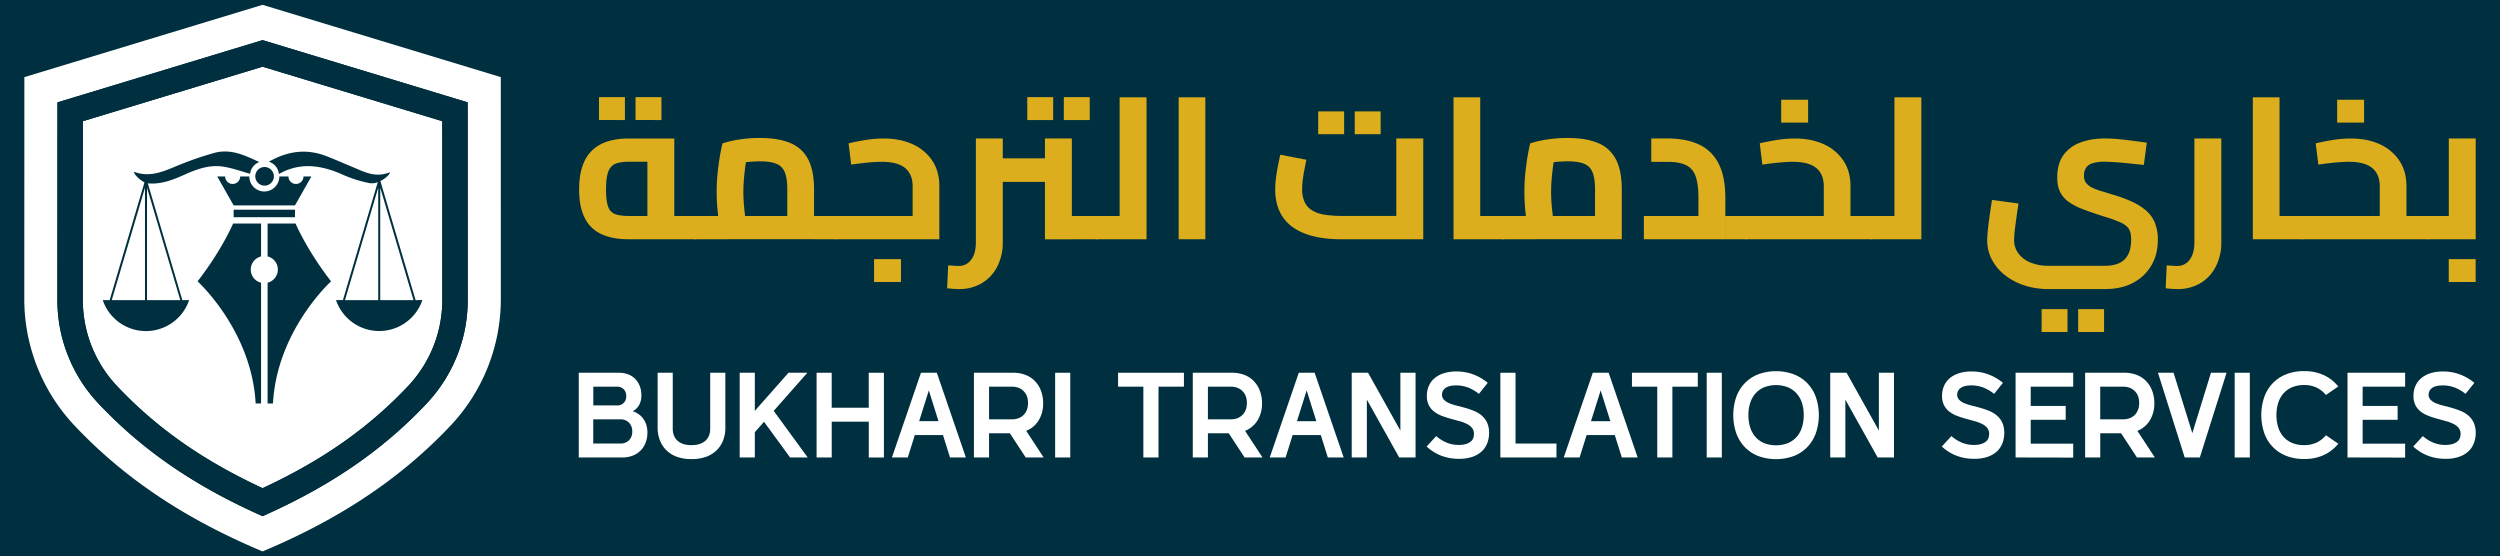
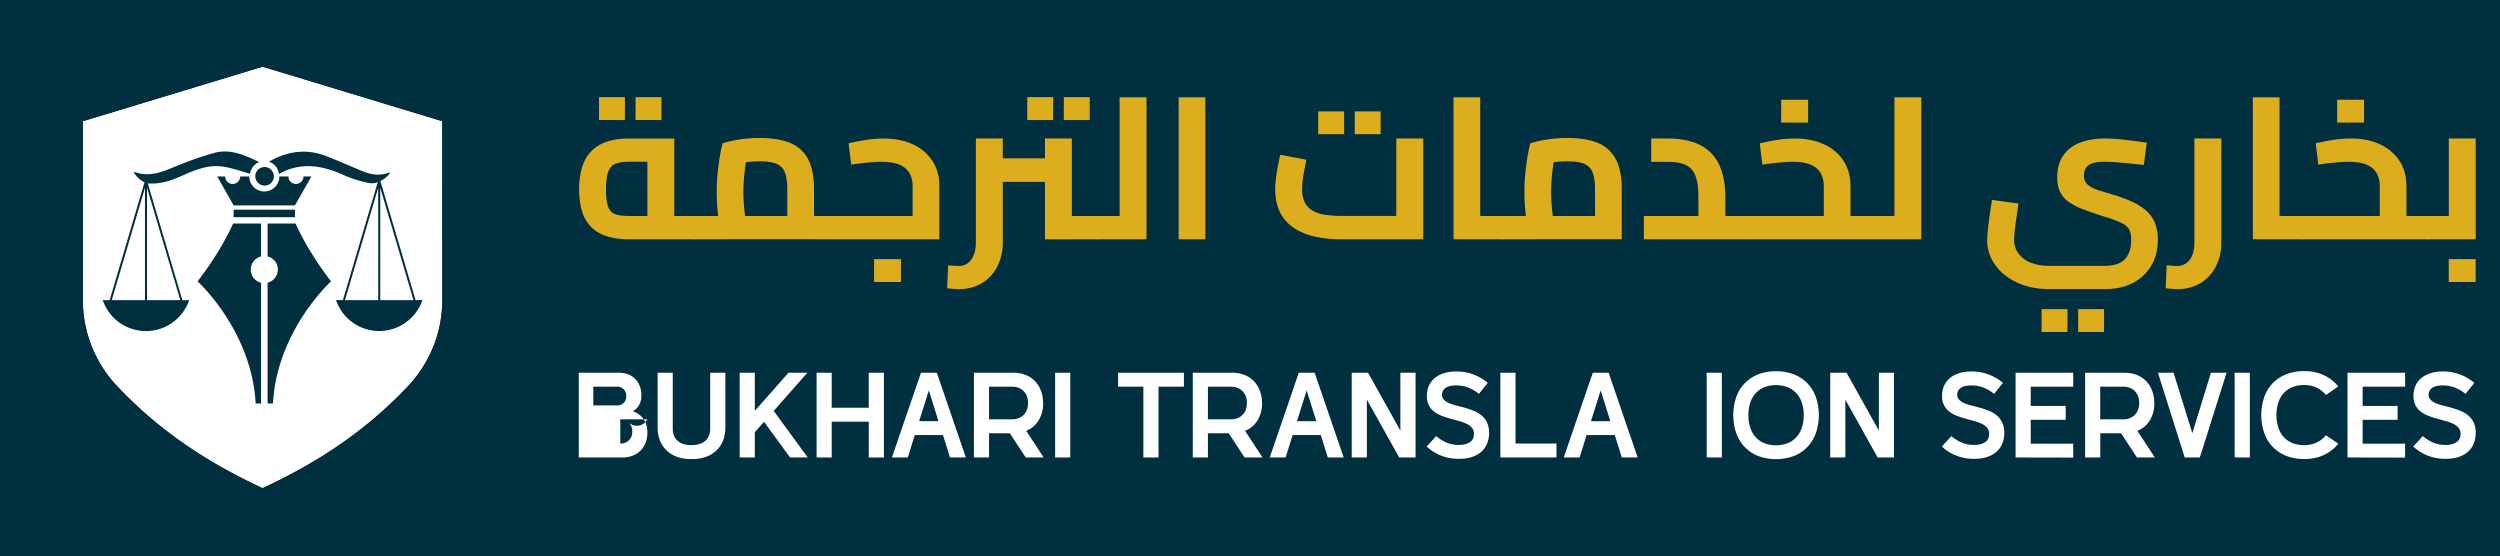
<svg xmlns="http://www.w3.org/2000/svg" id="Layer_1" data-name="Layer 1" viewBox="0 0 2496.05 555.4">
  <defs>
    <style>.cls-1{fill:#00303f;}.cls-2{fill:#dcae1d;}.cls-3{fill:#fff;}</style>
  </defs>
  <rect class="cls-1" x="-3.24" y="-2.69" width="2502.53" height="560.77" />
  <path class="cls-2" d="M627.93,238.88q-17.05,0-28.07-5.41A34.5,34.5,0,0,1,583.52,217q-5.31-11-5.31-27.86T583.52,161a35.8,35.8,0,0,1,16.34-17q11-5.7,28.07-5.71h45.3v88H646.37V155.69L653,161.5H627.93q-8.23,0-13.23,1.91t-7.32,7.82q-2.31,5.91-2.31,17.94,0,11.43,2.11,17.14a11.75,11.75,0,0,0,7.11,7.52q5,1.8,13.64,1.8h66.35v23.25ZM598.06,119.81V97h25.86v22.86Zm36.48,0V97H660.4v22.86Zm59.74,119.07V215.63a2.43,2.43,0,0,1,1.91.8,7,7,0,0,1,1.2,2.41,19,19,0,0,1,.7,3.71c.13,1.4.2,3,.2,4.71s-.07,3.34-.2,4.81a17.28,17.28,0,0,1-.7,3.71,6.91,6.91,0,0,1-1.2,2.3A2.4,2.4,0,0,1,694.28,238.88Z" />
  <path class="cls-2" d="M694.28,238.88a2.4,2.4,0,0,1-1.91-.8,6.91,6.91,0,0,1-1.2-2.3,16.68,16.68,0,0,1-.7-3.71c-.13-1.47-.2-3.07-.2-4.81a39.31,39.31,0,0,1,.4-6.12,11.45,11.45,0,0,1,1.3-4,2.65,2.65,0,0,1,2.31-1.5Zm0,0V215.63h104l-12.23,10.43V189.17q0-10.83-2.4-16.94a14.91,14.91,0,0,0-8.32-8.62q-5.93-2.51-16.34-2.51a116.15,116.15,0,0,0-16.14,1.11,53.15,53.15,0,0,0-12.33,2.9l16.64-15.63q-1.2,4.61-2.3,11.62T743,176q-.79,7.92-.8,15.53,0,7,.7,14.64t1.61,13.43q.9,5.82,1.5,8l-25.46,7c-.54-1.87-1.2-5-2-9.23s-1.5-9.35-2.1-15.23a184,184,0,0,1-.9-18.65,180.37,180.37,0,0,1,1-19.34q1-9.31,2.31-16.84t2.5-12.13a93.14,93.14,0,0,1,15-3.61,131,131,0,0,1,22.65-1.8q18,0,30,5a34.75,34.75,0,0,1,17.84,16.24q5.91,11.24,5.91,30.27v49.51Zm118.47,0V215.63H834v23.25Zm21.25,0V215.63a2.53,2.53,0,0,1,1.81.8,5.19,5.19,0,0,1,1.2,2.41,35.92,35.92,0,0,1,.7,3.71,33.52,33.52,0,0,1,.3,4.71,35.76,35.76,0,0,1-.3,4.81,30.26,30.26,0,0,1-.7,3.71,5.06,5.06,0,0,1-1.2,2.3A2.49,2.49,0,0,1,834,238.88Z" />
  <path class="cls-2" d="M834,238.88a2.38,2.38,0,0,1-1.9-.8,6.74,6.74,0,0,1-1.21-2.3,17.28,17.28,0,0,1-.7-3.71c-.13-1.47-.2-3.07-.2-4.81a40.58,40.58,0,0,1,.4-6.12,11.24,11.24,0,0,1,1.31-4,2.65,2.65,0,0,1,2.3-1.5Zm0,0V215.63h86.2l-9,7.42V186q0-12-7.52-18.24t-23.75-6.22q-4.62,0-12.63.71t-17.44,2.1l-2.61-21.25q8.63-2,17.54-3.41a113.52,113.52,0,0,1,17.54-1.4q16.44,0,28.87,5.71a46.16,46.16,0,0,1,19.55,16.34q7.11,10.63,7.11,25.66v52.92Zm38.69,42.7V258.73h26.86v22.85Z" />
  <path class="cls-2" d="M957.49,288.6c-1.74,0-3.61-.07-5.62-.2s-4.07-.33-6.21-.6l1-22.85q3.21.19,6.12.4c1.93.13,3.37.2,4.31.2a15,15,0,0,0,12.53-6.22q4.7-6.21,4.71-17.44V138.25h26.86V241.89a52,52,0,0,1-5.51,24.26,40.86,40.86,0,0,1-15.34,16.54A43.47,43.47,0,0,1,957.49,288.6Zm43.7-107V158.1h42.1v23.45Zm24.46-61.74V97h25.86v22.86Zm17.64,119.07V138.25h26.86v90.41l-15.64-13h40.7v23.25Zm18.84-119.07V97H1088v22.86Zm33.08,119.07V215.63a2.51,2.51,0,0,1,1.8.8,5.1,5.1,0,0,1,1.2,2.41,35.73,35.73,0,0,1,.71,3.71,33.52,33.52,0,0,1,.3,4.71,35.76,35.76,0,0,1-.3,4.81,30.06,30.06,0,0,1-.71,3.71,5,5,0,0,1-1.2,2.3A2.47,2.47,0,0,1,1095.21,238.88Z" />
  <path class="cls-2" d="M1095.21,238.88a2.39,2.39,0,0,1-1.91-.8,6.74,6.74,0,0,1-1.2-2.3,16.68,16.68,0,0,1-.7-3.71c-.13-1.47-.2-3.07-.2-4.81a39.31,39.31,0,0,1,.4-6.12,11.45,11.45,0,0,1,1.3-4,2.65,2.65,0,0,1,2.31-1.5Zm0,0V215.63h22.65v23.25Zm22.65,0V97.16h26.86V238.88Z" />
  <path class="cls-2" d="M1176.79,238.88V97.16h26.67V238.88Z" />
  <path class="cls-2" d="M1339.17,238.88q-21.45,0-36.19-5.61t-22.25-16.64q-7.51-11-7.52-27.46a90.22,90.22,0,0,1,.6-10.12q.62-5.31,1.51-10.23t1.7-8.72c.53-2.54.94-4.41,1.2-5.61l26.07,5c-.41,2.14-.94,4.88-1.61,8.22s-1.27,6.85-1.8,10.52a72.55,72.55,0,0,0-.8,10.53,30,30,0,0,0,2.5,13,19.6,19.6,0,0,0,7.52,8.32,33.83,33.83,0,0,0,12.63,4.31,116.07,116.07,0,0,0,17.84,1.2h53.52V138.25H1421V238.88ZM1316.11,134V111.19H1342V134Zm36.49,0V111.19h25.86V134Z" />
  <path class="cls-2" d="M1451.23,238.88V97.16h26.66V238.88Zm26.66,0V215.63h22.85v23.25Zm22.85,0V215.63a2.43,2.43,0,0,1,1.91.8,7,7,0,0,1,1.2,2.41,18.29,18.29,0,0,1,.7,3.71c.13,1.4.2,3,.2,4.71s-.07,3.34-.2,4.81a16.68,16.68,0,0,1-.7,3.71,6.91,6.91,0,0,1-1.2,2.3A2.4,2.4,0,0,1,1500.74,238.88Z" />
  <path class="cls-2" d="M1500.74,238.88a2.38,2.38,0,0,1-1.9-.8,6.74,6.74,0,0,1-1.21-2.3,17.28,17.28,0,0,1-.7-3.71c-.13-1.47-.2-3.07-.2-4.81a40.58,40.58,0,0,1,.4-6.12,11.45,11.45,0,0,1,1.3-4,2.67,2.67,0,0,1,2.31-1.5Zm0,0V215.63h104l-12.23,10.43V189.17q0-10.83-2.4-16.94a14.91,14.91,0,0,0-8.32-8.62q-5.91-2.51-16.34-2.51a116.15,116.15,0,0,0-16.14,1.11,53.15,53.15,0,0,0-12.33,2.9l16.64-15.63q-1.2,4.61-2.3,11.62T1549.45,176q-.79,7.92-.8,15.53,0,7,.7,14.64t1.61,13.43q.9,5.82,1.5,8l-25.46,7q-.8-2.81-2-9.23t-2.11-15.23a184,184,0,0,1-.9-18.65,180.37,180.37,0,0,1,1-19.34q1-9.31,2.31-16.84t2.5-12.13a93.14,93.14,0,0,1,15-3.61,131,131,0,0,1,22.65-1.8q18,0,30,5a34.75,34.75,0,0,1,17.84,16.24q5.91,11.24,5.92,30.27v49.51Z" />
  <path class="cls-2" d="M1641.27,238.88V215.63H1714l-18.25,15.84V197.79q0-14.23-2.9-22a18.89,18.89,0,0,0-9.63-11q-6.71-3.19-18.34-3.21h-16.24V138.25h16.24q18.45,0,31.38,6a41.09,41.09,0,0,1,19.64,19.15q6.72,13.13,6.72,34.38v41.09Zm81.39,0V215.63h21v23.25Zm21,0V215.63a2.72,2.72,0,0,1,2,.8,5.19,5.19,0,0,1,1.2,2.41,24.4,24.4,0,0,1,.6,3.71q.21,2.1.21,4.71c0,1.74-.07,3.34-.21,4.81a22,22,0,0,1-.6,3.71,5.06,5.06,0,0,1-1.2,2.3A2.68,2.68,0,0,1,1743.71,238.88Z" />
  <path class="cls-2" d="M1743.7,238.88a2.38,2.38,0,0,1-1.9-.8,6.57,6.57,0,0,1-1.2-2.3,17.23,17.23,0,0,1-.71-3.71c-.13-1.47-.19-3.07-.19-4.81a39.31,39.31,0,0,1,.4-6.12,11.45,11.45,0,0,1,1.3-4,2.65,2.65,0,0,1,2.3-1.5Zm0,0V215.63h86.21l-9,7.42V186q0-12-7.51-18.24t-23.76-6.22q-4.6,0-12.63.71t-17.44,2.1l-2.61-21.25q8.63-2,17.55-3.41a113.33,113.33,0,0,1,17.54-1.4q16.43,0,28.86,5.71a46.16,46.16,0,0,1,19.55,16.34q7.11,10.63,7.12,25.66v52.92Zm34.68-116.47V99.56h26.87v22.85Zm69.17,116.47V215.63h21.25v23.25Zm21.25,0V215.63a2.52,2.52,0,0,1,1.8.8,5.19,5.19,0,0,1,1.2,2.41,35.92,35.92,0,0,1,.7,3.71,33.42,33.42,0,0,1,.31,4.71,35.68,35.68,0,0,1-.31,4.81,30.26,30.26,0,0,1-.7,3.71,5.06,5.06,0,0,1-1.2,2.3A2.48,2.48,0,0,1,1868.8,238.88Z" />
  <path class="cls-2" d="M1868.79,238.88a2.38,2.38,0,0,1-1.9-.8,6.57,6.57,0,0,1-1.2-2.3,17.23,17.23,0,0,1-.71-3.71c-.13-1.47-.19-3.07-.19-4.81a39.31,39.31,0,0,1,.4-6.12,11.45,11.45,0,0,1,1.3-4,2.65,2.65,0,0,1,2.3-1.5Zm0,0V215.63h22.66v23.25Zm22.66,0V97.16h26.86V238.88Z" />
  <path class="cls-2" d="M2045.2,288.6a76,76,0,0,1-24.16-3.71,62.85,62.85,0,0,1-19.34-10.22,48.44,48.44,0,0,1-12.93-15.44,40.79,40.79,0,0,1-4.71-19.34q0-3.81.6-9.83c.4-4,1-8.62,1.7-13.83s1.57-10.75,2.51-16.64l26.46,3.61q-2,12.63-3.21,22.45a132.88,132.88,0,0,0-1.2,13.84,22.3,22.3,0,0,0,4.21,13.43,27.9,27.9,0,0,0,11.93,9.12,45.86,45.86,0,0,0,18.14,3.31h56.73q13,0,19.45-6.52t6.41-19.74q0-6.61-2.2-10.33t-7.82-6.41a117.22,117.22,0,0,0-16.24-5.92q-12-3.8-21.05-7.21a66.32,66.32,0,0,1-14.83-7.52,26.7,26.7,0,0,1-8.72-9.92Q2054,186,2054,177.14q0-13.23,5.81-21.75a35.38,35.38,0,0,1,16.64-12.83q10.83-4.31,25.66-4.31a158.79,158.79,0,0,1,16.24,1q9.42,1,25.06,3.21l-3,22.25q-14.43-1.61-23.65-2.4t-15.64-.81A38.75,38.75,0,0,0,2089.2,163a11.83,11.83,0,0,0-6.51,4.61,14.73,14.73,0,0,0-2,8.12,10.88,10.88,0,0,0,2.11,6.91,17.44,17.44,0,0,0,6.11,4.72,54.71,54.71,0,0,0,9.22,3.5q5.22,1.51,11.43,3.51a133.14,133.14,0,0,1,19.35,7.12,59.5,59.5,0,0,1,14,8.92,32,32,0,0,1,8.62,12.13,44.83,44.83,0,0,1,2.9,16.94q0,14.43-6.41,25.46a45.46,45.46,0,0,1-18.14,17.34q-11.73,6.31-28,6.31Zm-6.82,42.9V308.65h25.86V331.5Zm36.49,0V308.65h25.86V331.5Z" />
  <path class="cls-2" d="M2174.1,288.6c-1.74,0-3.61-.07-5.61-.2s-4.08-.33-6.22-.6l1-22.85q3.21.19,6.12.4c1.93.13,3.37.2,4.31.2a15,15,0,0,0,12.53-6.22q4.71-6.21,4.71-17.44V138.25h26.86V241.89a52,52,0,0,1-5.51,24.26A40.86,40.86,0,0,1,2197,282.69,43.47,43.47,0,0,1,2174.1,288.6Z" />
  <path class="cls-2" d="M2249.27,238.88V97.16h26.67V238.88Zm26.67,0V215.63h22.85v23.25Zm22.85,0V215.63a2.41,2.41,0,0,1,1.9.8,6.82,6.82,0,0,1,1.21,2.41,19,19,0,0,1,.7,3.71c.13,1.4.2,3,.2,4.71s-.07,3.34-.2,4.81a17.28,17.28,0,0,1-.7,3.71,6.74,6.74,0,0,1-1.21,2.3A2.38,2.38,0,0,1,2298.79,238.88Z" />
  <path class="cls-2" d="M2298.79,238.88a2.4,2.4,0,0,1-1.91-.8,6.74,6.74,0,0,1-1.2-2.3,16.68,16.68,0,0,1-.7-3.71c-.13-1.47-.2-3.07-.2-4.81a39.31,39.31,0,0,1,.4-6.12,11.45,11.45,0,0,1,1.3-4,2.65,2.65,0,0,1,2.31-1.5Zm0,0V215.63H2385l-9,7.42V186q0-12-7.52-18.24t-23.76-6.22q-4.61,0-12.63.71t-17.44,2.1l-2.6-21.25q8.61-2,17.54-3.41a113.33,113.33,0,0,1,17.54-1.4q16.44,0,28.87,5.71a46.13,46.13,0,0,1,19.54,16.34q7.11,10.63,7.12,25.66v52.92Zm34.68-116.47V99.56h26.86v22.85Zm69.16,116.47V215.63h21.25v23.25Zm21.25,0V215.63a2.49,2.49,0,0,1,1.8.8,5.1,5.1,0,0,1,1.21,2.41c.26,1.07.5,2.3.7,3.71a33.52,33.52,0,0,1,.3,4.71,35.76,35.76,0,0,1-.3,4.81,32.29,32.29,0,0,1-.7,3.71,5,5,0,0,1-1.21,2.3A2.45,2.45,0,0,1,2423.88,238.88Z" />
  <path class="cls-2" d="M2423.88,238.88a2.4,2.4,0,0,1-1.91-.8,6.74,6.74,0,0,1-1.2-2.3,16.68,16.68,0,0,1-.7-3.71c-.13-1.47-.2-3.07-.2-4.81a39.31,39.31,0,0,1,.4-6.12,11.45,11.45,0,0,1,1.3-4,2.65,2.65,0,0,1,2.31-1.5Zm0,0V215.63h36.68l-15.63,13V138.25h26.86V238.88Zm21,42.7V258.73h26.86v22.85Z" />
-   <path class="cls-3" d="M645.23,424a21.26,21.26,0,0,0-3.13-6.16,19.8,19.8,0,0,0-4.66-4.48,21.83,21.83,0,0,0-5.68-2.77,15.76,15.76,0,0,0,6.22-6,19.26,19.26,0,0,0,2.37-10.08,24.7,24.7,0,0,0-1.58-9,21.37,21.37,0,0,0-4.47-7.07,19.39,19.39,0,0,0-7.07-4.64,25.48,25.48,0,0,0-9.37-1.64h-40v84.59h43.38a28.57,28.57,0,0,0,10.45-1.81,22.43,22.43,0,0,0,7.92-5.14,22.84,22.84,0,0,0,5-7.85,27.25,27.25,0,0,0,1.76-10A25.13,25.13,0,0,0,645.23,424Zm-52.86-37.95h23.56a9.15,9.15,0,0,1,6.77,2.55,9.29,9.29,0,0,1,2.53,6.88,8.73,8.73,0,0,1-9.3,9.31H592.37ZM628,439.59a11.74,11.74,0,0,1-8.7,3.26h-27V418.68h27A11.63,11.63,0,0,1,628,422a12.14,12.14,0,0,1,3.26,8.88A11.78,11.78,0,0,1,628,439.59Z" />
+   <path class="cls-3" d="M645.23,424a21.26,21.26,0,0,0-3.13-6.16,19.8,19.8,0,0,0-4.66-4.48,21.83,21.83,0,0,0-5.68-2.77,15.76,15.76,0,0,0,6.22-6,19.26,19.26,0,0,0,2.37-10.08,24.7,24.7,0,0,0-1.58-9,21.37,21.37,0,0,0-4.47-7.07,19.39,19.39,0,0,0-7.07-4.64,25.48,25.48,0,0,0-9.37-1.64h-40v84.59h43.38a28.57,28.57,0,0,0,10.45-1.81,22.43,22.43,0,0,0,7.92-5.14,22.84,22.84,0,0,0,5-7.85,27.25,27.25,0,0,0,1.76-10A25.13,25.13,0,0,0,645.23,424Zm-52.86-37.95h23.56a9.15,9.15,0,0,1,6.77,2.55,9.29,9.29,0,0,1,2.53,6.88,8.73,8.73,0,0,1-9.3,9.31H592.37ZM628,439.59a11.74,11.74,0,0,1-8.7,3.26V418.68h27A11.63,11.63,0,0,1,628,422a12.14,12.14,0,0,1,3.26,8.88A11.78,11.78,0,0,1,628,439.59Z" />
  <path class="cls-3" d="M709.08,372.16V428q0,7.85-4.9,12.14t-14,4.29c-5.8,0-10.32-1.42-13.59-4.29s-4.9-6.91-4.9-12.14V372.16h-15.1V426.9A34.41,34.41,0,0,0,659,440a28,28,0,0,0,6.71,9.91,29.29,29.29,0,0,0,10.52,6.29,41.79,41.79,0,0,0,13.89,2.17h.61a41.79,41.79,0,0,0,13.89-2.17,29.29,29.29,0,0,0,10.52-6.29,27.84,27.84,0,0,0,6.71-9.91,34.41,34.41,0,0,0,2.35-13.05V372.16Z" />
  <path class="cls-3" d="M772.48,410.23l33.59-38.07H787.22l-33.6,38.07V372.16h-15.1v84.59h15.1V431.49l9.2-10.39,26,35.65h17.63Z" />
  <path class="cls-3" d="M867.37,372.16v34.93h-37V372.16H815.3v84.59h15.1V421h37v35.77h15.11V372.16Z" />
  <path class="cls-3" d="M935.35,372.16H919.52l-29,84.59h15.83l7-22.35h28.15l7,22.35h15.84ZM917.71,420.5l9.66-30.7L937,420.5Z" />
  <path class="cls-3" d="M1024.59,430.16A25.72,25.72,0,0,0,1037,419.71a31.63,31.63,0,0,0,4.48-17.1,34.69,34.69,0,0,0-2.17-12.51,28.45,28.45,0,0,0-6-9.6,26.33,26.33,0,0,0-9.37-6.16,33.06,33.06,0,0,0-12.27-2.18H972.39v84.59h15.1V432.58h20.79l15.82,24.17H1042Zm-2.6-15.88q-4.41,4.39-11.78,4.4H987.49V386.05h22.72q7.37,0,11.78,4.42t4.42,11.78C1026.41,407.33,1024.93,411.33,1022,414.28Z" />
  <path class="cls-3" d="M1053.47,372.16v84.59h15.1V372.16Z" />
  <path class="cls-3" d="M1116.31,372.16v13.89h25.25v70.7h15.11v-70.7h25.38V372.16Z" />
  <path class="cls-3" d="M1243.11,430.16a25.69,25.69,0,0,0,12.43-10.45,31.63,31.63,0,0,0,4.48-17.1,34.69,34.69,0,0,0-2.17-12.51,28.3,28.3,0,0,0-6-9.6,26.29,26.29,0,0,0-9.36-6.16,33.12,33.12,0,0,0-12.26-2.18H1190.9v84.59H1206V432.58h20.79l15.83,24.17h17.88Zm-2.61-15.88c-2.93,2.93-6.87,4.4-11.78,4.4H1206V386.05h22.72c4.91,0,8.85,1.48,11.78,4.42s4.42,6.87,4.42,11.78C1244.92,407.33,1243.45,411.33,1240.5,414.28Z" />
  <path class="cls-3" d="M1312.56,372.16h-15.82l-29,84.59h15.83l7-22.35h28.16l7,22.35h15.83Zm-17.64,48.34,9.67-30.7,9.66,30.7Z" />
  <path class="cls-3" d="M1398.17,372.16v57.76l-32.26-57.76h-16.32v84.59h15.12V399L1397,456.75h16.32V372.16Z" />
  <path class="cls-3" d="M1484.74,422a20.55,20.55,0,0,0-5.32-7.07,27.44,27.44,0,0,0-7.55-4.59,78.13,78.13,0,0,0-8.64-3c-2.93-.86-5.82-1.62-8.63-2.3a50.11,50.11,0,0,1-7.55-2.42,15.32,15.32,0,0,1-5.32-3.45,7.1,7.1,0,0,1-2-5.18,8,8,0,0,1,3.37-6.53q3.39-2.67,11-2.66a33.26,33.26,0,0,1,11.18,1.94,39.61,39.61,0,0,1,11.3,6.52l8.82-11a49.22,49.22,0,0,0-13.72-8.15,46.66,46.66,0,0,0-17.7-3.21,40.16,40.16,0,0,0-12.62,1.81,26.63,26.63,0,0,0-9.19,5,21.2,21.2,0,0,0-5.62,7.67,24.41,24.41,0,0,0-1.94,9.79,20.25,20.25,0,0,0,2,9.48,18.85,18.85,0,0,0,5.31,6.35,30.3,30.3,0,0,0,7.56,4.17,90,90,0,0,0,8.64,2.84l8.64,2.36a42.24,42.24,0,0,1,7.55,2.78,15.54,15.54,0,0,1,5.32,4,9.33,9.33,0,0,1,2,6.15,12.37,12.37,0,0,1-.66,3.93,8,8,0,0,1-2.42,3.51,13.67,13.67,0,0,1-4.65,2.48,23.36,23.36,0,0,1-7.25,1,31.44,31.44,0,0,1-12.33-2.29,40.24,40.24,0,0,1-10.39-6.53l-9.55,10.39a46,46,0,0,0,5.68,4.53,44.85,44.85,0,0,0,7.31,4,47.23,47.23,0,0,0,8.89,2.77,50.9,50.9,0,0,0,10.51,1,40.19,40.19,0,0,0,13.35-2,26.28,26.28,0,0,0,9.3-5.44,21.4,21.4,0,0,0,5.5-8.22,28.5,28.5,0,0,0,1.82-10.21A23.93,23.93,0,0,0,1484.74,422Z" />
  <path class="cls-3" d="M1513.14,442.85V372.16H1498v84.59h56v-13.9Z" />
  <path class="cls-3" d="M1606.1,372.16h-15.82l-29,84.59h15.82l7-22.35h28.16l7,22.35h15.83Zm-17.63,48.34,9.66-30.7,9.66,30.7Z" />
-   <path class="cls-3" d="M1629.38,372.16v13.89h25.25v70.7h15.11v-70.7h25.37V372.16Z" />
  <path class="cls-3" d="M1704,372.16v84.59h15.11V372.16Z" />
  <path class="cls-3" d="M1813,396.45a38.87,38.87,0,0,0-8.53-13.84,37.92,37.92,0,0,0-13.47-8.88,52,52,0,0,0-35.59,0,38.21,38.21,0,0,0-13.41,8.88,39,39,0,0,0-8.52,13.84,56.42,56.42,0,0,0,0,36,39.38,39.38,0,0,0,8.52,13.89,37.84,37.84,0,0,0,13.41,8.95,52,52,0,0,0,35.59,0,37.55,37.55,0,0,0,13.47-8.95,39.26,39.26,0,0,0,8.53-13.89,56.24,56.24,0,0,0,0-36ZM1799,427a25.72,25.72,0,0,1-5.44,9.49,24.25,24.25,0,0,1-8.69,6,33.3,33.3,0,0,1-23.33,0,23.55,23.55,0,0,1-8.64-6,26.18,26.18,0,0,1-5.38-9.49,39.34,39.34,0,0,1-1.87-12.5,38.76,38.76,0,0,1,1.87-12.45,26.34,26.34,0,0,1,5.38-9.43,23.41,23.41,0,0,1,8.64-6,33,33,0,0,1,23.33,0,24.1,24.1,0,0,1,8.69,6A25.86,25.86,0,0,1,1799,402a38.76,38.76,0,0,1,1.87,12.45A39.34,39.34,0,0,1,1799,427Z" />
  <path class="cls-3" d="M1875.92,372.16v57.76l-32.27-57.76h-16.31v84.59h15.1V399l32.27,57.77H1891V372.16Z" />
  <path class="cls-3" d="M1999.11,422a20.68,20.68,0,0,0-5.32-7.07,27.59,27.59,0,0,0-7.55-4.59,79.59,79.59,0,0,0-8.64-3c-2.94-.86-5.82-1.62-8.64-2.3a50.48,50.48,0,0,1-7.55-2.42,15.51,15.51,0,0,1-5.32-3.45,7.15,7.15,0,0,1-2-5.18,8,8,0,0,1,3.39-6.53q3.38-2.67,11-2.66a33.17,33.17,0,0,1,11.17,1.94,39.65,39.65,0,0,1,11.31,6.52l8.81-11a49,49,0,0,0-13.71-8.15,46.7,46.7,0,0,0-17.7-3.21,40.22,40.22,0,0,0-12.63,1.81,26.72,26.72,0,0,0-9.19,5,21.29,21.29,0,0,0-5.61,7.67,24.24,24.24,0,0,0-1.94,9.79,20.13,20.13,0,0,0,2,9.48,18.85,18.85,0,0,0,5.31,6.35,30.41,30.41,0,0,0,7.55,4.17c2.83,1.09,5.7,2,8.65,2.84l8.64,2.36a42.82,42.82,0,0,1,7.55,2.78,15.63,15.63,0,0,1,5.32,4,9.39,9.39,0,0,1,2,6.15,12.11,12.11,0,0,1-.67,3.93,7.86,7.86,0,0,1-2.41,3.51,13.77,13.77,0,0,1-4.65,2.48,23.45,23.45,0,0,1-7.25,1,31.44,31.44,0,0,1-12.33-2.29,40.24,40.24,0,0,1-10.39-6.53l-9.55,10.39a45.31,45.31,0,0,0,5.68,4.53,44,44,0,0,0,7.31,4,47.12,47.12,0,0,0,8.88,2.77,50.93,50.93,0,0,0,10.52,1,40.27,40.27,0,0,0,13.35-2,26.28,26.28,0,0,0,9.3-5.44,21.62,21.62,0,0,0,5.5-8.22,28.49,28.49,0,0,0,1.81-10.21A23.93,23.93,0,0,0,1999.11,422Z" />
  <path class="cls-3" d="M2069.93,386.05V372.16H2012.4v84.59l57.53.12V443h-42.42V419.16h34.92V405.27h-34.92V386.05Z" />
  <path class="cls-3" d="M2134,430.16a25.78,25.78,0,0,0,12.45-10.45,31.81,31.81,0,0,0,4.47-17.1,34.47,34.47,0,0,0-2.18-12.51,28.27,28.27,0,0,0-6-9.6,26.42,26.42,0,0,0-9.37-6.16,33.08,33.08,0,0,0-12.26-2.18h-39.28v84.59h15.11V432.58h20.79l15.83,24.17h17.88Zm-2.6-15.88q-4.41,4.39-11.78,4.4h-22.72V386.05h22.72q7.38,0,11.78,4.42t4.41,11.78C2135.78,407.33,2134.31,411.33,2131.37,414.28Z" />
  <path class="cls-3" d="M2207.47,372.16l-18.61,60.3-18.73-60.3h-15.58l26.7,84.59h15.1l26.71-84.59Z" />
  <path class="cls-3" d="M2231.15,372.16v84.59h15.12V372.16Z" />
  <path class="cls-3" d="M2313,441.83a28.72,28.72,0,0,1-12.62,2.59,30.37,30.37,0,0,1-11.66-2.11,23.58,23.58,0,0,1-8.64-6,26.42,26.42,0,0,1-5.38-9.43,42.13,42.13,0,0,1,0-24.89,26.34,26.34,0,0,1,5.38-9.43,23.33,23.33,0,0,1,8.64-6,30.18,30.18,0,0,1,11.66-2.13,28.58,28.58,0,0,1,12.62,2.61,27,27,0,0,1,9.25,7.31l12.33-8.47a40.35,40.35,0,0,0-14.33-11.29,45.77,45.77,0,0,0-19.87-4.05,47.37,47.37,0,0,0-17.76,3.14,38.07,38.07,0,0,0-13.42,8.88,38.68,38.68,0,0,0-8.51,13.84,56.06,56.06,0,0,0,0,36,37.54,37.54,0,0,0,21.93,22.72,47.56,47.56,0,0,0,17.76,3.14,45.92,45.92,0,0,0,19.87-4A40.29,40.29,0,0,0,2334.6,443l-12.33-8.45A27.19,27.19,0,0,1,2313,441.83Z" />
  <path class="cls-3" d="M2401.32,386.05V372.16H2343.8v84.59l57.52.12V443h-42.41V419.16h34.92V405.27h-34.92V386.05Z" />
  <path class="cls-3" d="M2469.8,422a20.93,20.93,0,0,0-5.32-7.07,28,28,0,0,0-7.55-4.59,80.51,80.51,0,0,0-8.65-3c-2.94-.86-5.81-1.62-8.64-2.3a50.48,50.48,0,0,1-7.55-2.42,15.61,15.61,0,0,1-5.32-3.45,7.1,7.1,0,0,1-2-5.18,8,8,0,0,1,3.38-6.53q3.39-2.67,11-2.66a33.22,33.22,0,0,1,11.18,1.94,39.43,39.43,0,0,1,11.29,6.52l8.83-11a49.37,49.37,0,0,0-13.72-8.15,46.74,46.74,0,0,0-17.7-3.21,40.27,40.27,0,0,0-12.63,1.81,26.67,26.67,0,0,0-9.18,5,21,21,0,0,0-5.62,7.67,24.4,24.4,0,0,0-1.93,9.79,20.26,20.26,0,0,0,2,9.48A18.65,18.65,0,0,0,2417,411a29.89,29.89,0,0,0,7.55,4.17,90,90,0,0,0,8.64,2.84l8.63,2.36a42.35,42.35,0,0,1,7.56,2.78,15.4,15.4,0,0,1,5.31,4,9.28,9.28,0,0,1,2,6.15,12.37,12.37,0,0,1-.66,3.93,8,8,0,0,1-2.42,3.51,13.73,13.73,0,0,1-4.66,2.48,23.31,23.31,0,0,1-7.25,1,31.43,31.43,0,0,1-12.32-2.29,40.07,40.07,0,0,1-10.39-6.53l-9.54,10.39a44.89,44.89,0,0,0,13,8.53,46.67,46.67,0,0,0,8.88,2.77,50.73,50.73,0,0,0,10.5,1,40.25,40.25,0,0,0,13.36-2,26.51,26.51,0,0,0,9.31-5.44,21.85,21.85,0,0,0,5.5-8.22,28.71,28.71,0,0,0,1.81-10.21A24.08,24.08,0,0,0,2469.8,422Z" />
  <path class="cls-3" d="M441.59,298.92a125,125,0,0,1-33.66,86c-39.43,42-85.86,74.66-145.78,102.47-59.92-27.81-106.36-60.47-145.79-102.47a125,125,0,0,1-33.66-86L82.76,121,262.15,66.6,441.53,121Z" />
-   <path class="cls-3" d="M500,77,262.15,4.82,24.33,77l-.07,221.21a184,184,0,0,0,49.5,126c56.75,60.46,122.31,98.54,188.39,126.35,66.07-27.81,131.64-65.89,188.39-126.35a184,184,0,0,0,49.49-126Zm-73.5,325.35C383.53,448.06,333,483.21,267.39,513l-5.24,2.38L256.9,513c-65.6-29.75-116.14-64.9-159.07-110.63A150.4,150.4,0,0,1,57.29,298.91l.06-196.72,204.8-62.13,204.79,62.13L467,298.92A150.4,150.4,0,0,1,426.46,402.33Z" />
  <path class="cls-1" d="M466.94,102.19,262.15,40.06,57.35,102.19l-.06,196.72A150.4,150.4,0,0,0,97.83,402.33C140.76,448.06,191.3,483.21,256.9,513l5.25,2.38,5.24-2.38c65.6-29.75,116.14-64.9,159.07-110.63A150.4,150.4,0,0,0,467,298.92Zm-59,282.75c-39.43,42-85.86,74.66-145.78,102.47-59.92-27.81-106.36-60.47-145.79-102.47a125,125,0,0,1-33.66-86L82.76,121,262.15,66.6,441.53,121l.06,177.88A125,125,0,0,1,407.93,384.94Z" />
  <path class="cls-1" d="M197.26,280.91s54.06,49,58,121.91h5.38V282.29a13.52,13.52,0,0,1,0-26.25V223.15h-27.9S221.76,249.33,197.26,280.91Z" />
  <path class="cls-1" d="M267.17,223.15V256a13.53,13.53,0,0,1,0,26.25V402.82h5.38c3.92-72.95,58-121.91,58-121.91-24.49-31.58-35.45-57.76-35.45-57.76Z" />
  <path class="cls-1" d="M310.9,176.17H303a7.5,7.5,0,1,1-15,0h-9.1a15,15,0,0,1-30,0h-9.1a7.5,7.5,0,1,1-15,0h-7.92l16.38,28.91h61.24Z" />
  <rect class="cls-1" x="233.27" y="209.37" width="61.24" height="7.49" />
  <path class="cls-1" d="M264.11,166.74a9.29,9.29,0,1,0,9.36,9.06A9.44,9.44,0,0,0,264.11,166.74Z" />
  <path class="cls-1" d="M147.59,183.05c13.11,1.27,25-3.43,36.73-8.7,12.2-5.5,24.82-10.06,38.3-8,9.26,1.39,18.23,4.68,27.06,7.19a14.32,14.32,0,0,1,9.22-11.73c-13.8-6.42-28.2-13.6-44.65-9.23a313,313,0,0,0-33.42,11.36c-15.06,5.89-29.57,14.1-46.91,7.62-.63,1.93,5.31,8.07,10.33,10.51l-34.78,117.6h-6.88a45.55,45.55,0,0,0,86.25,0h-6.78Zm-36,116.58,33.17-112.18V299.63Zm35.2,0V187.45L180,299.63Z" />
  <path class="cls-1" d="M414.93,299.63,379.78,180.79c5.68-2.83,10-7.45,9.43-8.78-14.8,5.83-25.28-.34-38.46-5.8-8.49-3.52-16.89-7.27-25.47-10.54-20.15-7.67-39.18-4.4-56.82,5.8a14.35,14.35,0,0,1,10,12.28c21.29-12.18,42.92-8.9,64.67,1.07a128.27,128.27,0,0,0,25.65,8,16,16,0,0,0,8.39-.92l-34.8,117.71h-6.89a45.55,45.55,0,0,0,86.25,0Zm-70.48,0,33.17-112.18V299.63Zm35.19,0V187.45l33.17,112.18Z" />
</svg>